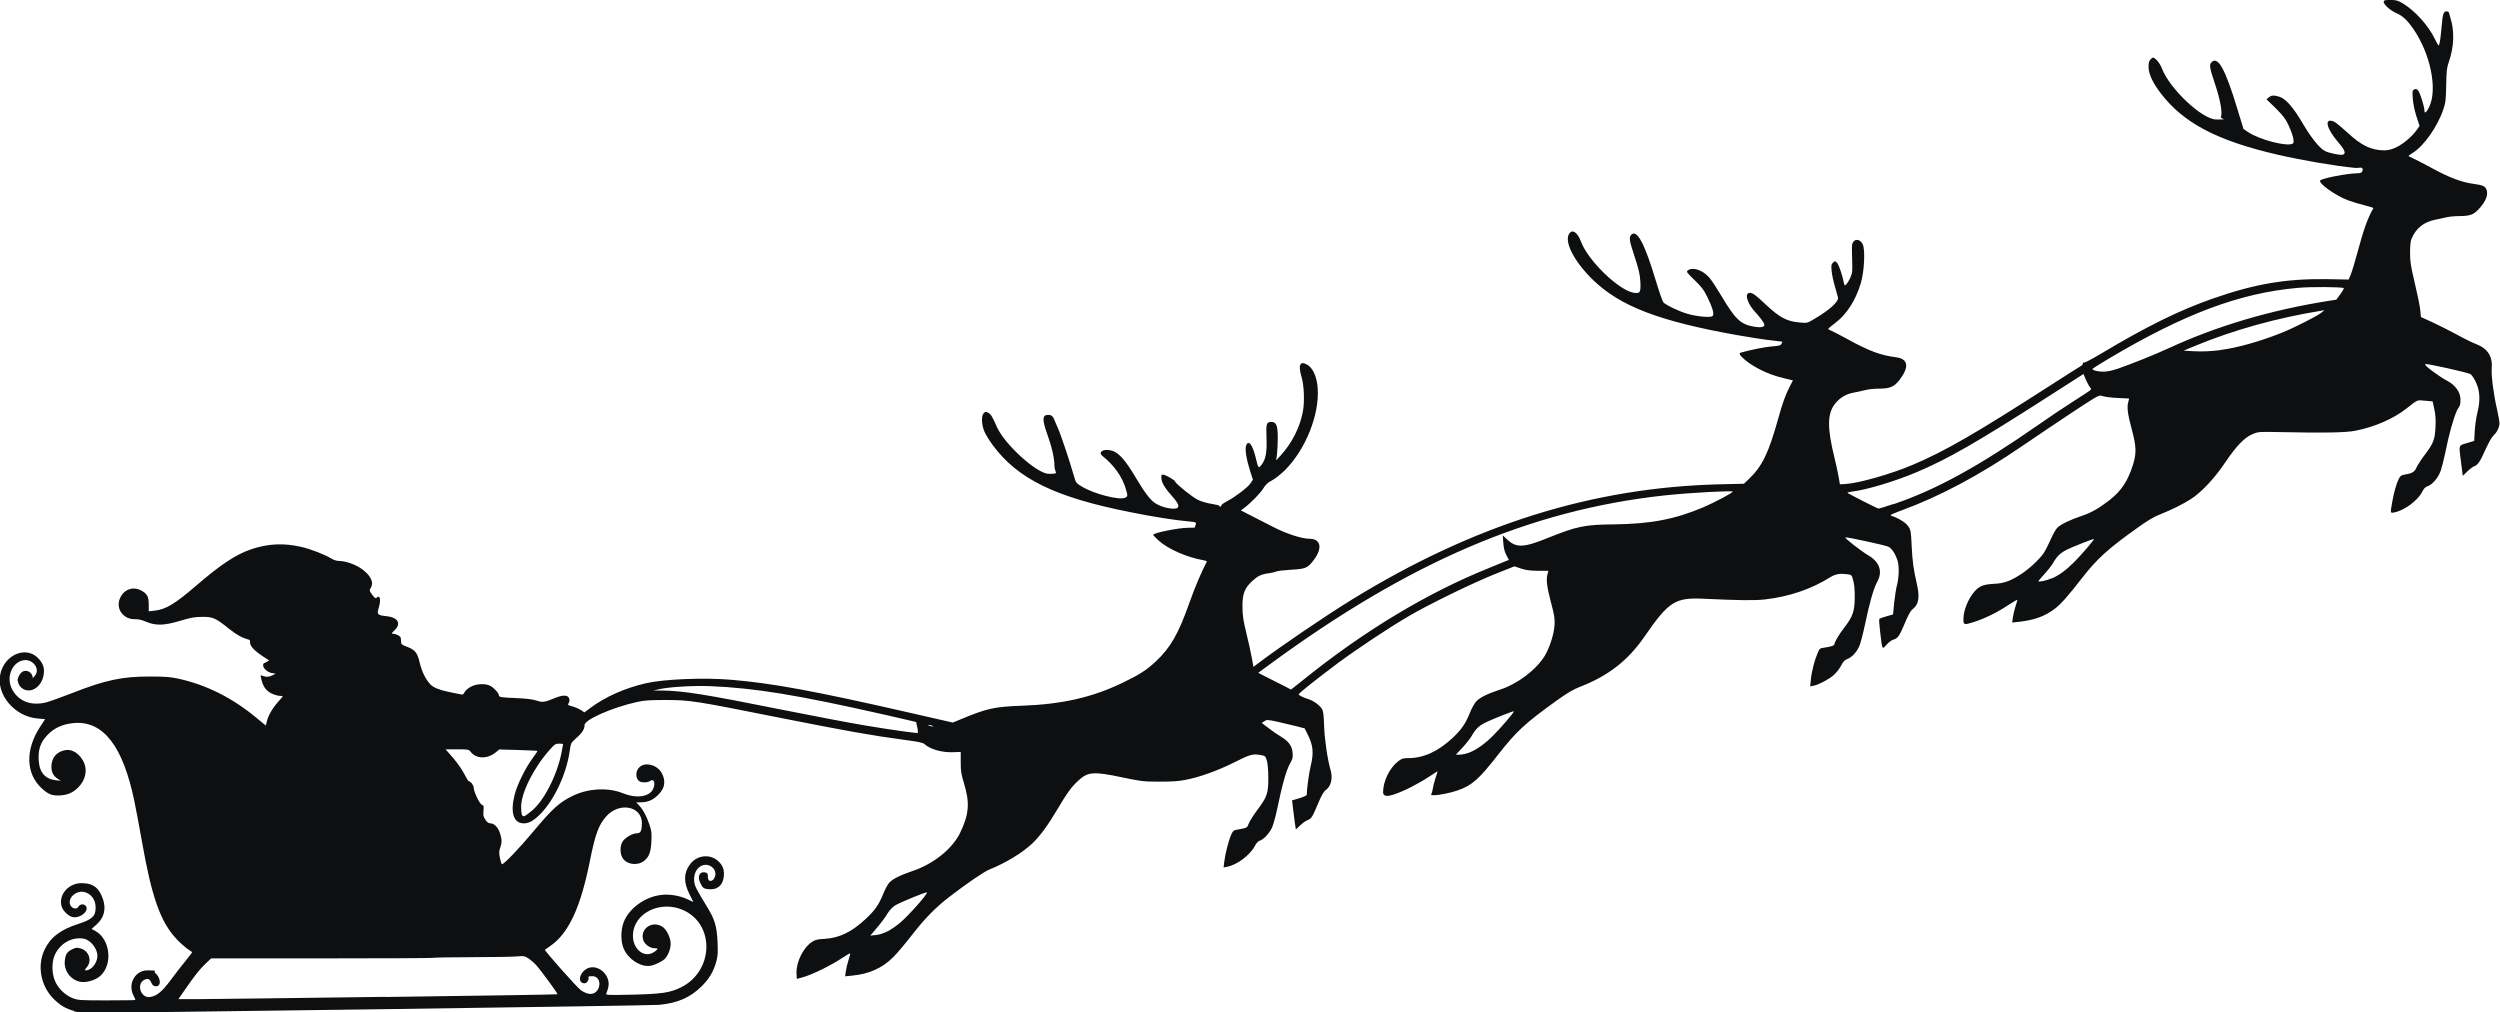
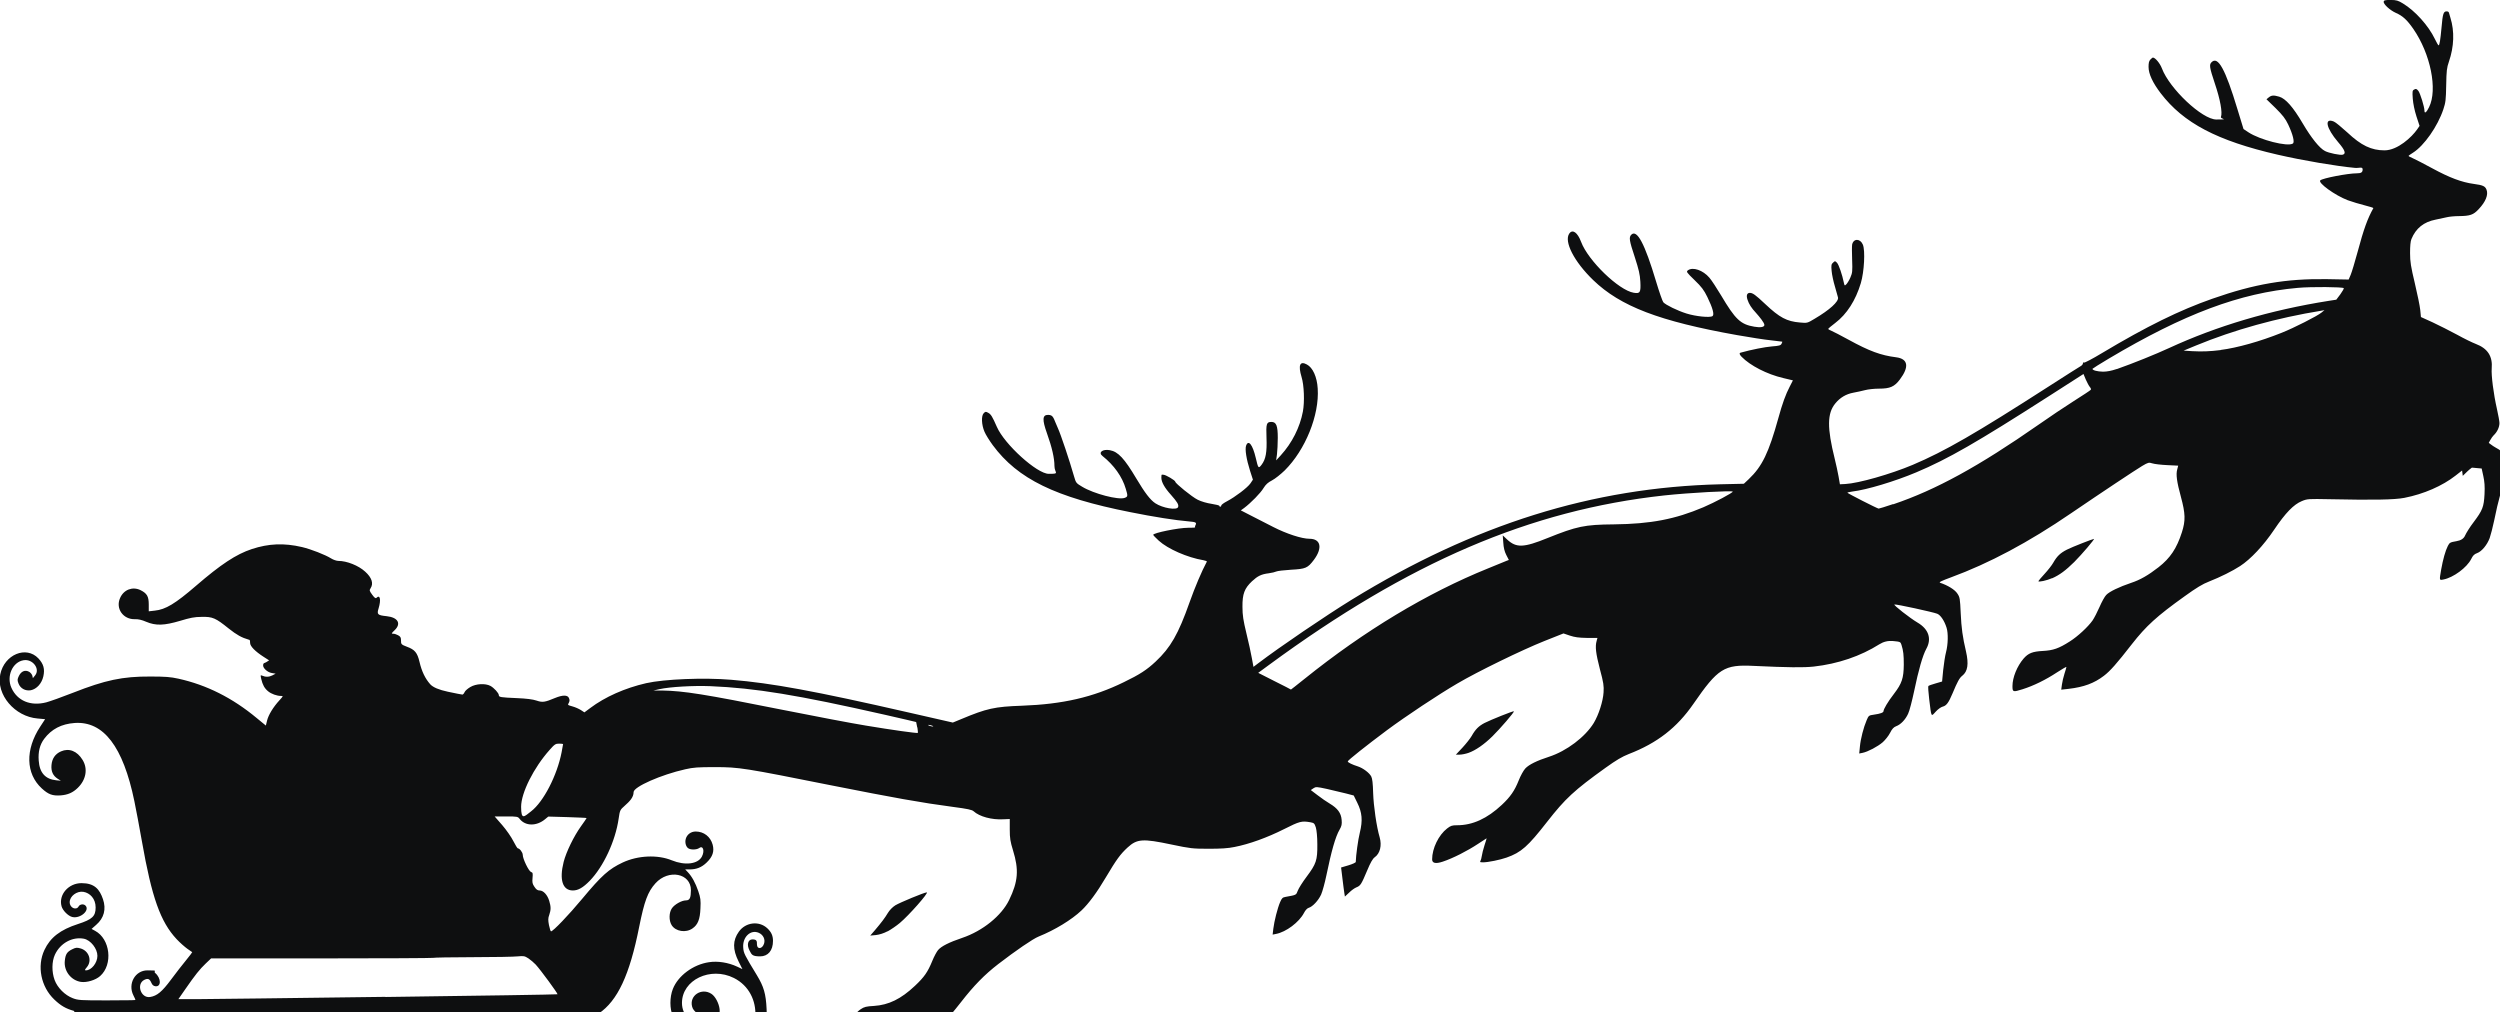
<svg xmlns="http://www.w3.org/2000/svg" id="Layer_1" version="1.1" viewBox="0 0 1840.3 745.2">
  <defs>
    <style>
      .st0 {
        fill: #0e0f10;
      }
    </style>
  </defs>
-   <path class="st0" d="M54.3,744.1c-5.8-1.6-9.6-3.8-14.3-8.3-9.9-9.4-12.9-24.6-7.3-36.5,4.3-9.2,11.7-14.9,24.7-19.1,10.5-3.4,13-5.7,13-12.2s-4.2-10.7-9-11.5c-4.8-.8-10.1,3.2-10.1,7.6s5,6.2,6.6,3.1c.9-1.6,3.6-2,5-.6,3.5,3.5-3.9,9.9-9.8,8.4-3-.8-6.9-4.7-7.8-7.9-2.3-8.5,5.1-17,14.7-17s13.3,4.5,15.8,11.8c2.5,7.3.8,13.9-5,18.9l-3.4,3,2.6,1.4c11.2,6,13.3,24.8,3.7,33.3-3.4,3-9.8,4.9-14.1,4.3-7.3-1.1-12.7-8-11.9-15.5.5-4.9,1.6-6.6,5.4-8.5,2.6-1.3,3.5-1.4,6-.7,6.4,1.7,8.9,9.1,4.8,13.9-1.5,1.8-1.7,2.3-.7,2.3,4.1,0,8.5-5.5,8.5-10.7s-4.9-11.6-10-12.6c-8.5-1.6-17.4,3.3-21.3,11.8-2.3,5-2.4,12.6-.2,18.6,2.1,5.7,7.6,11.2,13.4,13.4,4,1.5,5.5,1.6,25.2,1.6s20.9-.2,20.9-.4-.7-1.7-1.5-3.3c-4.3-8.5,1.3-18.4,10.3-18.4s4,.4,5.7,1.9c4.5,3.8,4.6,10.3.2,9.8-1.4-.2-2.3-.9-3-2.6-1.3-2.9-2.5-3.4-5.2-2.1-6.1,3.1-2.5,13.7,4.3,12.6,5.1-.8,8.8-3.9,15.4-12.8,3.5-4.7,8.5-11.2,11.1-14.3,2.6-3.2,4.6-5.8,4.5-5.9-.2-.1-1.8-1.2-3.6-2.5s-5.4-4.4-7.9-7.1c-11.9-12.7-18.3-30.8-25.5-71.8-1.9-10.7-4.4-24.1-5.6-29.8-8.3-40.2-22.7-59-44-57.5-9.7.7-17,4.5-22.4,11.7-3.2,4.3-4.5,9.5-4,16,.6,9,4.9,13.7,13,14.5l3.3.3-2.4-1.5c-3.4-2.2-4.9-5.4-4.5-10,.4-4.8,2.7-8.2,7-10.1,5.9-2.6,11.9-.3,15.9,6.3,4,6.5,2.6,14.6-3.6,20.6-3.6,3.5-7.3,5.1-12.6,5.5-6,.4-9-.7-13.8-5.1-11.9-10.9-12.3-28.6-1.2-45.5l3.6-5.5-5.5-.5c-16.9-1.4-30.6-17.6-27.5-32.5,3-14.6,19.1-21.3,28.1-11.7,3.8,4.1,4.8,7.8,3.6,13.2-1.2,5.3-4.9,9.3-9.2,10.2-4,.7-7.7-1.3-9.1-5-.9-2.4-.9-3,.3-5.5,1.7-3.5,4.6-4.7,7.5-3.1,1.1.6,2.1,1.9,2.4,2.9l.4,1.8,1.7-2.1c3.8-4.8-1.9-12.2-8.5-11.1-8.2,1.3-12.8,11.8-9,20.3,4.3,9.6,14.1,13.7,25.7,10.7,2.6-.7,11.4-3.8,19.5-7,23.9-9.4,36.6-12.1,57-12,11.1,0,14.9.3,20.8,1.6,20.7,4.6,39.7,14.1,57.6,29l6.7,5.5.9-3.7c1-4.1,4.5-9.9,9.1-14.9,2.8-3.1,2.9-3.2,1.2-3.2-3.1,0-7.2-1.5-9.5-3.4-2.7-2.2-4.1-4.8-5.1-9.1-.6-2.7-.6-3,.5-2.5,2.7,1.2,5.2,1.1,7.6-.1l2.5-1.3-2.9-.5c-3-.5-6.3-3.4-6.3-5.5s1-1.7,2.2-2.4l2.2-1.4-3.9-2.5c-6.4-4.1-10.1-7.9-10.1-10.3s-.4-2.3-.9-2.4c-5.3-1.5-9-3.6-14.8-8.2-9.7-7.8-11.9-8.8-20-8.6-5.3,0-8.5.7-15.8,2.9-11.8,3.5-17.9,3.7-25,.7-3.2-1.4-5.9-2-8.2-1.9-8.7.3-14.5-7.8-11-15.6,2.7-6.2,9.2-8.6,15-5.8,4.8,2.4,6.1,4.6,6.1,10.6v5l4.4-.5c8-.8,15.1-5.1,30.4-18.3,18.2-15.7,29.5-23.2,41-27,12.4-4.1,23.7-4.6,37-1.5,6.7,1.6,17,5.6,21.5,8.4,1.6,1,4,1.8,5.3,1.8,6.2,0,14.8,3.4,19.7,7.9,4.9,4.4,6.3,8.7,4,12.2-1,1.6-.9,1.9,1.2,4.8,1.6,2.2,2.5,2.9,3.1,2.3,2.7-2.7,3.5,1.4,1.6,7.7-1.4,4.5-.8,5.1,6,5.8,8.3.9,10.9,5.5,5.7,10.4-2.3,2.2-2.4,2.5-1.1,2.5s2.5.5,3.7,1.1c1.8,1,2.2,1.6,2.2,4s0,2.9,4.4,4.5c5.7,2.1,7.6,4.3,9.2,11.1,1.7,7.2,4.2,12.3,7.9,16.5q3.1,3.4,13,5.5c5.5,1.2,10.3,2.1,10.7,2.1.4,0,1.2-.8,1.6-1.8s2.4-2.7,4.3-3.8c4.1-2.4,10.9-2.8,14.7-.8,2.6,1.4,6.2,5.3,6.2,6.8s1.3,1.7,13.2,2.2c7.2.3,11.8.9,14.5,1.8,4.4,1.5,6.1,1.3,13.7-1.9,5.6-2.3,9.2-2.3,10.2,0,.6,1.3.6,2.2,0,3.4-1,1.9-1.2,1.7,2.9,2.9,1.8.5,4.5,1.7,5.9,2.6l2.6,1.7,4.3-3.2c10.9-8.2,25.5-14.7,41.2-18.3,13.3-3,42.6-4.2,62.6-2.5,30.1,2.5,61.1,8.2,131.1,24.2l32,7.3,6.3-2.6c18.7-7.8,24.4-9.1,44.5-9.8,30.1-1.1,52.3-6.2,75-17.3,11.8-5.7,17-9.1,23.5-15.2,11-10.3,16.7-20.2,25-43.7,3.9-11,8.9-22.8,12.7-29.9.1-.3-1-.7-2.5-1-11.9-2-26.2-8.3-32.9-14.4-2.3-2.1-4.1-4-4.1-4.3,0-1.4,18.6-5.2,25.8-5.2s4.4-.3,5.1-1.4c1.3-2.5.9-2.8-4.9-3.3-9.5-.8-25.6-3.3-42.9-6.8-55.1-10.9-82.8-24.4-101.2-49.3-2.4-3.3-5.2-7.7-6.1-9.9-2.2-5.1-2.5-11.8-.5-13.7,1.2-1.2,1.5-1.2,3.3-.2,2,1.1,3,2.8,6.3,10.3,5.6,12.9,29.6,34.6,38.2,34.6s4.2-.5,4.2-5.8c0-5.7-1.8-13.7-5.5-24-3.6-10.1-3.4-13.6.8-13.6s3.9,2.6,7.2,9.7c2.2,4.8,8.5,23.6,12,35.8,1.3,4.5,1.5,4.8,5.9,7.4,8.6,5.2,26.7,9.9,31.3,8.2,2.4-.9,2.4-1.4.8-6.7-2.6-8.9-8.7-17.4-17.1-24.1-3.4-2.6,0-5.3,5.4-4.3,6.1,1.1,10.7,6.1,19.5,20.9,6.2,10.4,10.2,15.7,14,18.2,5.3,3.5,15.8,5.3,16.7,2.8.7-1.7-.6-3.8-5.2-9-4.8-5.3-7.1-9.5-7.1-12.6s.3-2.2,1.7-2.2,8.6,4.1,8.6,5.2,12.2,11.1,16.5,13.2c2.6,1.3,6.8,2.5,10.2,3,3.1.5,5.7,1.1,5.7,1.5s.3.6.7.6.7-.4.7-.9c0-.5,1.9-1.9,4.2-3.1,6.1-3.2,15.2-10.1,17.3-13.2l1.8-2.7-2.1-6.5c-2.7-8.5-3.9-16-2.9-18.6,1.7-4.6,4.8-.7,7.1,9.1,1.8,7.8,2,8,4.3,5,3.1-4.1,4-9.2,3.6-19.9-.4-10.3,0-11.6,3.6-11.6s4.7,2.7,4.7,11.7c0,4.3-.3,9.7-.6,12.2l-.6,4.4,3.4-3.7c8.3-9.1,14.1-20.6,16.3-32.3,1.3-7.1.9-19.3-1-25.4-2.6-8.7-1.2-12,3.9-9.2,4.4,2.3,7.5,9.2,8,17.7,1.3,19.6-9.1,45.2-24.3,60.3-2.9,2.8-7,6.1-9.3,7.3-3.1,1.6-4.6,3-6.3,5.7-2.1,3.6-9.3,10.9-14.2,14.6l-2.5,1.8,7.2,3.7c4,2,11.5,5.9,16.8,8.6,9.6,4.9,20.8,8.6,26.5,8.6,8.4,0,9.8,6.8,3.3,15.5-4.6,6.1-6,6.7-16.9,7.3-5.1.3-10,.9-10.8,1.3-.8.4-3.2,1-5.5,1.3-5.6.7-8.2,2-12.4,5.9-5.5,5.2-7.1,9.3-7,18.8,0,6.3.6,9.9,2.9,19.5,1.6,6.5,3.4,14.7,4,18.2l1.2,6.5,3.3-2.5c16.3-12.4,49.8-35.1,69.1-47,90.2-55.4,177.2-82.6,271-84.9l17.6-.4,3.6-3.4c9.9-9.4,14.7-19.4,21.8-45,2.9-10.6,5.4-17.5,8.4-23.2l2.3-4.5-7.1-1.7c-12-2.8-24.4-9.2-30.7-15.7q-2.4-2.5-.7-3c7.8-2.2,18-4.2,23.1-4.6,5.1-.4,6.4-.7,7-1.9.4-.8.7-1.5.5-1.6-.1,0-3.9-.5-8.3-1-4.4-.4-15.6-2.2-24.8-3.8-57.3-10.2-86-21.2-106-40.5-14.1-13.6-21.7-28.5-17.6-34.3,2.4-3.4,6.1-.8,8.7,6.2,5.1,13.7,27.7,35.6,38.7,37.4,4.7.8,5.3-.2,4.9-8.1-.3-5.4-1.1-8.8-4.1-18.1-4.1-12.3-4.4-14.6-2.6-16.5,4.2-4.2,9.9,6.4,18.3,34.5,2.3,7.7,4.7,14.5,5.3,15.2,1.8,2,10.4,6.2,17.1,8.3,6.7,2.1,17.2,3.2,19.1,1.9,1.5-1,.2-5.9-3.8-14.1-2.5-5.1-4.2-7.4-9.4-12.4-6-5.8-6.2-6.2-4.9-7.2,3.6-2.7,11.1-.1,15.8,5.4,1.6,1.8,5.4,7.7,8.6,13,10.5,17.7,14.3,21.4,24.5,23.1,4.5.8,7.4.3,7.4-1.3s-3.6-6-6.2-8.9c-3.3-3.5-5.2-6.5-6.2-9.6-1.1-3.2-.4-5.1,1.7-5.1s4.1,1.4,11.3,8.2c10.6,10,15.9,12.8,25.5,13.6,5.4.5,5.5.5,10.8-2.7,11.2-6.6,17.9-12.7,17.3-15.7-.2-.9-1.2-4.5-2.3-8.2-1.1-3.6-2.2-8.8-2.4-11.4-.4-4.2-.2-5,1.1-6.1,1.4-1.3,1.5-1.3,2.9.2,1.3,1.4,3.8,8.7,5,14.6.5,2.3.6,2.4,1.8,1.2.7-.7,2.1-2.9,3-5,1.5-3.5,1.6-4.6,1.3-13-.2-5.1-.2-10.1,0-11.3,1-4.6,6-4.5,7.9.1,1.8,4.3,1,19.9-1.5,28.3-3.8,12.7-10.3,22.9-18.9,29.4-2.8,2.1-5,4-5.1,4.3,0,.3,1,.9,2.3,1.4s7,3.5,12.7,6.6c15.3,8.4,23.8,11.5,34.9,12.9,8.9,1.1,9.9,7,2.8,16.4-4,5.3-7.2,6.7-15.3,6.7-3.5,0-8.1.5-10.3,1.1-2.2.6-6.1,1.4-8.7,1.9-5.3,1-9.7,3.6-13.2,7.9-6,7.3-6.1,17.9-.4,40.8,1,3.9,2.2,9.7,2.8,12.9l1,5.8,4-.2c9.7-.5,33.5-7.3,49.6-14.1,23.6-10,46.3-23.1,100.4-57.9,12-7.7,22.5-14.4,23.3-14.8.9-.5,1.6-1.4,1.6-2s.3-.9.8-.6c.4.3,6.3-2.8,13.1-6.9,33.3-19.9,57.2-31.6,81.4-40.1,31.1-10.9,54.3-14.8,84-14.4l16.3.3,1.5-3.5c.8-1.9,3.1-9.5,5.1-16.9,4.5-16.8,7.3-24.5,11.6-32.2.1-.2-2.7-1.1-6.3-2s-9.3-2.6-12.6-3.8c-9.4-3.6-22.1-12.8-20.2-14.6,1.6-1.6,20.3-5.2,26.9-5.2,3.2,0,4.3-.7,4.3-2.9s-2.6-.8-5.7-1.1c-13.2-1.2-38.2-5.4-56.8-9.7-44.7-10.3-69.4-23.3-86.2-45.3-5.8-7.6-8.9-14.2-8.9-19.3,0-2.9.3-4.3,1.3-5.4.8-.8,1.6-1.5,1.9-1.5,1.7,0,5.2,4.2,6.6,7.9,5.6,15,29.7,37.7,40.1,37.7s2.7-.3,3.4-1.9c1.2-3.2-.5-12.8-4.5-24.6-3.9-11.7-4.3-13.9-2.4-15.7,4.7-4.7,10.1,5,19,34.5l4.5,14.7,3.6,2.4c8.5,5.6,28.8,10.8,32.7,8.3,1.5-.9,0-6.8-3.4-14-2.1-4.4-4-6.8-9.3-12.1l-6.7-6.5,1.7-1.4c2-1.6,3.6-1.7,7.7-.5,4.7,1.4,10.2,7.6,17.3,19.7,6.3,10.7,12.4,18.3,16.4,20.3,2.8,1.5,11.2,3.2,13,2.7,2.7-.7,1.7-3.4-3.4-9.3-8.8-10.3-10.4-18.1-3.1-15.1,1.3.5,5.7,4.2,10,8.1,10.1,9.5,17.6,13.1,27.3,13.1s20.2-9.9,24-15.4l1.8-2.6-2.3-7c-1.4-4.4-2.4-9.2-2.7-13-.4-5.5-.3-6.1,1.1-6.8,1.3-.7,1.7-.5,3,1,1.4,1.8,4.5,11.9,4.5,14.6s1.7.9,3.4-2.6c6.4-12.9,1.1-39.2-11.6-57.6-4.6-6.6-7.8-9.6-12.9-11.8-4.4-2-9.3-6.5-8.9-8.3.2-1,1.1-1.2,5.1-1.2,4.2,0,5.5.4,9.1,2.6,8.9,5.4,18.7,16.2,23.5,26.2,1.2,2.5,2.4,4.6,2.7,4.6.7,0,1.3-3.8,2.2-13.5.8-9.5,1.4-11.5,3.6-11.5s1.7,1.1,2.9,4.7c3.1,9.9,2.7,21.3-1.1,32.3-1.6,4.6-1.8,6.7-2,17.3-.2,10.8-.4,12.7-2.1,17.8-4.2,12.6-14.2,26.8-22.3,31.9-1.8,1.1-3.3,2.2-3.3,2.4,0,.2,1.4,1,3.1,1.7s8.2,4.1,14.5,7.5c12.5,6.8,21.5,10.2,30.4,11.4,6.8.9,8.4,1.7,9.4,4.3,1.4,3.7-.6,8.8-5.8,14.3-3.9,4.2-6.3,5-14.5,5.1-3.2,0-7.2.4-8.8.8-1.6.4-5.4,1.2-8.4,1.8-8.7,1.7-14.5,6.3-17.8,14.3-.7,1.7-1,5.1-1,10.3,0,6.5.6,10,3.5,22.2,1.9,8,3.7,16.8,4,19.7l.5,5.2,8.6,3.9c4.7,2.2,12.8,6.3,18,9.1,5.2,2.9,11.4,5.9,13.8,6.8,8.7,3.3,12.5,9.1,11.7,18.1-.4,5,1.3,18.6,3.9,30,1,4.4,1.8,9,1.8,10.1,0,3.1-1.7,6.7-4.3,9.1-1.4,1.3-3.7,5.4-6,10.5-3.8,8.6-5.7,11.5-8.4,12.3-.8.3-3,1.9-4.9,3.7l-3.4,3.3-1.2-9.4c-1.8-13.9-2.1-12.8,4.2-14.7l5.4-1.6.4-7.2c.2-4,1.1-10.2,2-13.8,2.3-9.3,1.8-16.2-1.4-22.8-1.4-2.8-3.1-5.2-4-5.5-3.3-1.4-29.7-7.3-32.7-7.3s11.1,9.9,15.4,12.1c6.4,3.3,10.2,8.5,10.2,14s-1.1,5-2.5,7.9c-2.6,5.6-5.9,17.3-8.8,31.8-1,4.8-2.5,10.6-3.3,12.9-1.9,5.1-5.9,9.9-9.3,11.1-2,.7-3.1,1.8-4.3,4.3-3.2,6.4-13.2,13.7-20.4,15.1-3.2.6-3.1.9-1.7-7.4,1.3-7.3,3.1-13.8,4.9-17.3,1.3-2.5,1.7-2.7,6.3-3.5q5-.8,6.4-4.2c.8-1.8,3.5-6.2,6.2-9.7,6.7-8.9,7.6-11.3,8.1-20.7.3-5.8,0-9.3-.9-13.4l-1.2-5.5-5.5-.5c-6.1-.6-5.2-1-13.7,5.7-9.7,7.6-23.4,13.6-37.7,16.4-7.1,1.4-23,1.7-55.1,1-15.6-.3-16.3-.3-20.4,1.4-5.9,2.4-12,8.6-20.4,21.1-7.8,11.6-17.3,21.7-25,26.7-5.7,3.7-14.3,8-22.9,11.4-4.7,1.8-9.3,4.6-17.9,10.8-20.7,14.8-28.4,21.9-38.9,35.3-11.2,14.4-16,19.8-20.6,23.3-7.2,5.5-14.8,8.3-26,9.6l-5.4.6.5-3.7c.3-2.1,1.1-5.7,1.9-8.1.8-2.4,1.4-4.6,1.4-4.9,0-.3-3.1,1.5-6.8,3.9-8.5,5.6-17.3,9.9-25.5,12.5-7,2.2-7.4,2.1-7.4-2.3,0-6.4,3.4-14.7,8.2-20.3,3.5-4,6.6-5.2,14.2-5.6,7.5-.4,11.7-1.8,19.8-7,5.9-3.7,13.5-10.8,16.8-15.5,1.2-1.8,3.5-6.2,5.1-9.9,1.6-3.7,3.8-7.7,4.9-8.8,2.3-2.5,9.7-6,18.3-8.9,6.7-2.2,12.6-5.6,20.2-11.5,8.7-6.8,13.4-13.9,17.2-25.7,2.8-8.7,2.6-13.9-.7-26.1-3-11-3.8-16.6-2.7-20.3l.7-2.7-8.2-.4c-4.5-.2-9.4-.8-10.9-1.3-2.5-.8-3-.7-7.4,1.9-5,3-30,19.6-52.3,34.8-31.4,21.5-60.6,37-88.4,47.2-7,2.6-9.2,3.6-8.1,4,5.7,1.9,10.9,5.1,12.7,7.9,1.9,2.8,2,3.7,2.5,14.5.5,11,1.4,17.5,3.9,28.2,2.1,9.2,1.3,14.7-2.8,17.9-2,1.5-3.6,4.5-7.1,12.9-2.9,6.9-4.5,9.1-7.3,9.8-1.2.3-3.5,1.9-5.1,3.7-3.5,3.8-3.1,4.5-4.8-9.2-.6-5-.9-9.4-.6-9.7.3-.3,2.7-1.2,5.3-1.9l4.8-1.4.8-8.4c.5-4.6,1.4-10.6,2.1-13.2,1.5-5.7,1.7-13.9.4-18-1.6-5.1-4.4-9.3-6.9-10.3-3-1.2-30.4-7.2-31.5-6.8-1,.3,11.4,10,17,13.3,8.2,4.8,10.6,11.9,6.5,19.3-2.7,4.9-5.8,15.8-9,31.3-1.5,7-3.4,14.5-4.4,16.5-2,4.4-5.5,8-8.8,9.2-1.8.7-3,1.9-4.5,4.9-1.1,2.2-3.6,5.3-5.4,6.9-3.7,3.2-10.9,7-14.8,7.8l-2.5.5.5-5.1c.5-5.6,2.7-14.2,5-19.5,1.4-3.3,1.6-3.5,5.3-4,4.9-.7,7.1-1.5,7.1-2.7s2.9-6.5,7.8-12.8c5.7-7.5,7-11.3,7.1-21.3,0-7.2-.3-10.1-1.7-14.6-.7-2.2-.9-2.3-6.2-2.8q-5.5-.5-10.1,2.4c-13.8,8.7-30.4,14.4-48.3,16.4-7.5.8-18.8.7-44.2-.5-21.8-1.1-26.3,1.8-44.4,28-12.1,17.5-26.6,28.8-47.6,36.9-4.8,1.9-9.1,4.4-16.9,10-23.3,16.7-29.8,22.8-43.1,39.8-14.2,18.2-19.1,22.6-29.9,26.4-4.8,1.7-13.6,3.5-17.3,3.5s-1.6-.2-1.1-3.9c.3-2.1,1.3-6.1,2.2-8.8.9-2.7,1.6-5,1.5-5s-2.9,1.9-6.3,4.1c-7.7,5.1-18.4,10.6-26,13.1q-7.8,2.6-7.8-1.7c0-8.1,4.8-17.9,11-22.7,2.7-2.1,3.7-2.4,7.4-2.4,11.4,0,22.1-4.9,32.9-15,6.3-5.9,9.4-10.4,12.4-17.9,1.4-3.6,3.6-7.5,4.9-8.9,2.7-2.9,8.7-5.8,17.4-8.6,13-4.2,26.7-14.6,33-24.9,3.6-6,6.8-15.9,7.2-22.5.3-4.8,0-7.1-2.7-17.1-3-11.6-3.6-16.6-2.4-20.8l.6-2.2h-7.8c-6-.1-8.9-.5-12.5-1.7l-4.7-1.6-14.1,5.6c-16.3,6.5-49.2,22.5-64.1,31.3-14.2,8.3-37.8,24-51.7,34.3-15,11.2-28.9,22.2-28.9,23s3.4,2.4,7.5,3.7c3.7,1.2,8.4,4.7,9.8,7.4.8,1.6,1.2,5,1.4,12.3.3,9.4,2.5,24.8,4.8,32.5,1.7,6,.3,11.9-3.7,14.7-1.4,1-3.1,3.9-5.5,9.7-4.3,10.2-4.9,11.2-7.9,12.4-1.3.5-3.7,2.2-5.4,3.9l-3.1,2.9-.4-2.5c-.2-1.4-.9-6.2-1.4-10.7l-1-8.2,5.4-1.6c3-.9,5.4-2,5.4-2.5.1-4.7,1.7-16.5,3-21.6,2.2-8.9,1.7-14.8-1.9-22l-2.6-5.3-5.7-1.5c-3.1-.8-9.4-2.3-13.9-3.3-7.8-1.7-8.3-1.7-10.1-.5l-1.9,1.3,5,3.8c2.7,2.1,6.8,4.9,9,6.2,5.7,3.4,8.3,6.9,8.7,11.9.3,3.3,0,4.6-1.5,7.2-3.1,5.3-6,15.7-9.8,34-1.1,5.3-2.8,11.5-3.8,13.8-2,4.4-6.3,9-9.2,9.8-1,.3-2.4,1.7-3.4,3.7-3.6,6.9-13.2,14.1-20.6,15.5l-2.5.5.5-4.3c.7-5.7,3.1-15.2,5-19.6,1.3-3,1.8-3.5,4.2-3.9,7.8-1.4,7.6-1.3,8.8-4.5.6-1.7,3.5-6.3,6.5-10.3,7.1-9.5,8-12.1,7.9-23.8,0-5.7-.5-10.4-1.1-12.5-1-3-1.3-3.3-4-3.8-6.4-1.1-7.8-.8-19.5,5.1-12.1,6.1-25.5,11-36.4,13.1-4.8,1-10,1.3-19.1,1.3-11.8,0-13.3-.2-27.2-3.1-21.3-4.5-25.4-4.2-32.4,2.2-5.3,4.9-8.1,8.7-16,22-6.4,10.9-12.7,19.4-17.9,24.3-7.3,6.9-19.6,14.4-31.5,19.2-4.3,1.7-16.9,10.4-29.8,20.3-10.1,7.8-18,15.9-27.4,28-4.9,6.3-11.2,13.8-14.1,16.6-7.9,7.8-17.5,12.1-30,13.3l-5.1.5.5-3.7c.3-2,1.2-5.8,2-8.3.8-2.5,1.4-4.7,1.2-4.9-.2-.2-3.1,1.6-6.5,3.8-7.5,5-20.5,11.4-27.4,13.5-2.8.8-5.2,1.5-5.3,1.5s-.3-2.2-.3-4.8c0-8.1,5.1-18.2,11.2-22.3,2.5-1.7,4.1-2.1,9.7-2.4,10.9-.7,19.9-5.1,30.2-14.8,6.9-6.5,9.4-10.1,12.8-18.4,1.3-3.2,3.2-6.7,4.2-7.9,2.3-2.8,8.3-5.8,17.8-9,15.1-5.1,28.9-16.3,34.5-27.8,6.7-13.8,7.3-22.3,2.9-36.6-2-6.5-2.4-8.9-2.4-15.4v-7.7c0,0-4.7.2-4.7.2-8.6.5-17.6-2-21.9-5.9-1.2-1.1-4.4-1.8-15.1-3.2-23.5-3.1-43.9-6.8-89.3-15.8-64.6-12.9-68.2-13.5-86-13.5-12.5,0-15.8.2-21.9,1.6-17.8,4-38,12.9-38,16.8s-3,6.9-6.5,10c-3.5,3.1-3.6,3.3-4.5,9.5-2.4,16.6-11.2,35.4-21.3,45.8-4.9,5-8.5,7.1-12.4,7.1-7.6,0-10.1-7.9-6.8-21,1.9-7.4,7.5-18.9,12.8-26.3,2.3-3.2,4.1-5.8,4.1-6s-6.3-.4-14.1-.7l-14.1-.4-2.3,1.9c-6.3,5.3-14.5,5.2-18.7-.1-1.4-1.8-1.7-1.9-10-1.9h-8.5l5.6,6.4c3.1,3.6,6.7,8.8,8.2,11.8,1.5,2.9,2.9,5.3,3.3,5.3,1.3,0,3.6,3,3.6,4.8,0,2.9,4.4,12,6.1,12.6,1.3.4,1.4.9,1.1,4.4-.3,3.3-.1,4.3,1.4,6.5,1.3,2,2.3,2.7,3.8,2.7,2.8,0,5.8,3.3,7.1,7.7,1.3,4.3,1.3,6.5,0,10.3-.9,2.4-.9,3.8-.2,7.5.5,2.5,1.2,4.6,1.5,4.6,1.5,0,13-12,22.9-23.9,14.4-17.3,19.7-22,29.9-26.8,11.1-5.2,25.6-5.9,36.1-1.6,9.8,4,19.3,2.8,22.2-2.8,2.2-4.3.8-8.4-2.1-6.2-1.6,1.2-5.8,1.4-7.7.3-1.9-1-2.9-4.3-2.1-7.1.9-3.2,3.8-5.4,7.3-5.4,6,0,10.9,3.8,12.5,9.7,1.3,4.9,0,8.9-4.4,13.1-3.7,3.6-7.5,5.1-12.6,5.1h-3.2l1.9,2c3.1,3.3,5.6,7.9,7.7,14,1.7,5,1.9,6.6,1.6,12.7-.3,8-1.9,12-5.8,14.7-4.9,3.5-12.5,2.3-15.4-2.4-2.1-3.4-2-9.2.2-12.4,1.9-2.8,7.2-5.8,10.3-5.8s3.6-2.3,3.7-7.5c0-12.5-16.5-15.7-26.1-5.1-5.7,6.3-8.2,13.2-12,32.1-7,35.4-15.9,54.4-29.8,63.8-1.8,1.2-3.4,2.3-3.5,2.4-.6.5,24,28.2,26.6,29.9,5.5,3.7,9.8,3.5,12.3-.4,2.8-4.7.7-10-3.9-10s-2.2.5-3,2.6c-.8,1.9-1.5,2.6-2.9,2.6-4.4,0-4.4-5.7,0-9.5,7.8-6.8,20.4,2.8,17.4,13.2-.4,1.4-1,3.1-1.3,3.8-.5,1.2.4,1.3,18.5.9,22.1-.5,28.4-1.4,36.3-5.3,23.7-11.5,25.5-45.1,3-56.4-17.2-8.6-38.2,1.4-38.2,18.4,0,9.5,7.7,16.1,14.6,12.5,1.1-.6,2.5-1.6,3-2.2.8-1,.6-1.2-2-1.2s-7.2-2.7-8.1-6.3c-2.3-8.2,6.9-14.3,14.2-9.5,2.8,1.8,5.5,6.9,6,11.2.5,3.8-1.3,9.2-4,12.2-1.7,1.9-7.3,4.7-10.6,5.3-6.9,1.3-16.3-4.5-19.8-12.4-2.4-5.3-2.4-13.8,0-19.9,3.8-9.7,14.9-18,26.6-19.7,6.4-1,14.2.2,20.8,3.3l3.8,1.8-2.8-5.6c-4.5-9-4.4-15.6.2-22,5-7,14.9-8.1,20.9-2.5,3,2.8,4.2,5.5,4.2,9.3,0,7.1-3.6,11.4-9.5,11.4s-6.2-1.3-7.8-4.4c-2.2-4.2-1.1-8.1,2.2-8.1s3.3,1.4,3.3,3.7c0,3.8,3.9,3.5,5.2-.5,1.1-3.2-.6-6.7-4-8.1-6-2.5-12,3.3-11.3,11.1.3,4,1,5.3,10,20.1,5.1,8.4,6.7,13.7,7.2,25,.3,7.3.2,10.2-.8,13.9-2,7.6-5.2,13.1-11,18.8-8.3,8.2-17.6,12.3-31.3,13.6-6.1.6-404.8,6.1-422.9,5.8-2.2,0-5.8-.5-7.9-1.1h0ZM283.7,733.9c69.5-.9,126.4-1.8,126.7-2,.4-.4-12.4-17.9-16.1-21.9-1.3-1.4-3.7-3.4-5.3-4.5-2.8-1.8-3.5-1.9-7.8-1.5-2.6.3-17.6.6-33.3.6-15.7,0-28.8.3-29.1.5-.3.2-37.2.4-82,.4h-81.4c0,0-4,3.8-4,3.8-4.4,4.2-7.7,8.3-15.1,19l-5,7.2h13.1c7.2,0,69.9-.8,139.4-1.7h0ZM653.4,685.6c2.4-1.3,6.5-4.1,9-6.2,6.6-5.5,21.6-22.5,19.8-22.5s-19.8,7.5-23.1,9.5c-2.1,1.3-4.3,3.6-5.5,5.6-2.2,3.7-4.7,7-9.7,12.9l-3.3,3.8,4.2-.4c2.6-.3,5.8-1.3,8.6-2.8h0ZM391,597.2c9.1-7,19.1-26.4,22.4-43.4.6-3.2,1.1-6,1.1-6.1s-1.3-.3-2.9-.3c-2.6,0-3.3.4-7,4.6-11.7,13.1-21,31.6-21,41.9s2.4,7.1,7.4,3.3h0ZM1081,554.2c5.1-1.8,11.4-6.1,17.6-12.2,5.6-5.5,16.3-17.9,15.8-18.4-.4-.4-17.1,6.3-21.6,8.6-4.2,2.2-6.7,4.6-9.5,9.6-1.1,1.9-4.2,5.8-6.8,8.6l-4.8,5.1h2.8c1.6,0,4.5-.6,6.5-1.3h0ZM675.2,535.5c-.4-2.1-.8-4-.8-4,0,0-10.3-2.5-22.8-5.3-64.9-14.7-95.5-19.7-128.7-21.1-12.5-.5-29.8.5-37.5,2.2l-4.4,1h6.4c16,.3,30.7,2.6,88.1,14.1,24.1,4.8,51.9,10.1,61.8,11.7,19.2,3.2,37.6,5.8,38.3,5.4.2-.1,0-2-.3-4.1h0ZM686.2,534.2c-.8-.3-2-.6-2.6-.6s-.6.2.4.6c.8.3,2,.6,2.6.6s.6-.2-.4-.6ZM960.2,499.8c44.3-35.6,90.2-63.2,135.2-81.4,6.7-2.7,12.8-5.2,13.7-5.6l1.6-.6-1.9-3.7c-1.3-2.5-2-5.5-2.2-9.1l-.4-5.3,3.3,3.1c6.7,6.2,12.1,6,29.6-1.1,21.7-8.7,27.2-9.9,48.9-10.1,27.2-.3,45.2-3.8,65.9-12.6,8.4-3.6,21.6-10.6,21.6-11.5s-31.7.8-50.4,2.8c-98.7,10.8-188,49.1-291,124.8l-7.9,5.8,12,6.1c6.6,3.3,12.1,6.1,12.1,6.2,0,0,4.5-3.4,9.9-7.8h0ZM1510.6,425.7c5.6-2.5,10-5.8,16.3-12,5.5-5.5,15.3-17,14.5-17s-16,5.9-19.9,7.9c-4.9,2.5-7.3,4.8-10.1,9.7-1,1.8-3.9,5.5-6.4,8.2-2.5,2.7-4.5,5.1-4.5,5.3,0,.9,6.3-.5,10.1-2.2h0ZM1393.7,371.2c31.3-10.6,62.8-27.8,107.1-58.7,7.7-5.4,19.3-13.2,25.8-17.3,6.5-4.1,12.1-7.8,12.4-8.2.4-.4.2-1.2-.6-2.1-.7-.8-2-3.3-3-5.5l-1.7-4.1-25.1,16.1c-53.5,34.3-74.5,46.4-98,56.3-15.6,6.6-36.6,12.9-46.9,14.1-2.1.3-3.8.7-3.8.9,0,.4,21.7,11.5,23,11.7.3,0,5.1-1.4,10.6-3.3h0ZM1558.2,271.7c12-4.2,29-11.1,38.5-15.5,35.4-16.3,74.5-27.9,117.3-34.7l5.8-.9,3-4c1.6-2.2,2.7-4.2,2.5-4.5-.9-.9-23.9-1.1-33.8-.2-42.8,3.8-83.6,19.1-139.2,52.1-6.6,3.9-11.9,7.3-12,7.5,0,1.1,3.6,2,7.7,2.1,3,0,6.2-.6,10.3-2h0ZM1634.7,257.6c12-1.5,29.1-6.3,44.8-12.6,9.1-3.6,26.4-12.4,29.4-14.9l2.2-1.8-2.2.4c-32.7,5.3-64.4,14.1-92.3,25.6l-9.2,3.8,6.3.4c7.3.4,12.8.2,21-.8h0Z" />
+   <path class="st0" d="M54.3,744.1c-5.8-1.6-9.6-3.8-14.3-8.3-9.9-9.4-12.9-24.6-7.3-36.5,4.3-9.2,11.7-14.9,24.7-19.1,10.5-3.4,13-5.7,13-12.2s-4.2-10.7-9-11.5c-4.8-.8-10.1,3.2-10.1,7.6s5,6.2,6.6,3.1c.9-1.6,3.6-2,5-.6,3.5,3.5-3.9,9.9-9.8,8.4-3-.8-6.9-4.7-7.8-7.9-2.3-8.5,5.1-17,14.7-17s13.3,4.5,15.8,11.8c2.5,7.3.8,13.9-5,18.9l-3.4,3,2.6,1.4c11.2,6,13.3,24.8,3.7,33.3-3.4,3-9.8,4.9-14.1,4.3-7.3-1.1-12.7-8-11.9-15.5.5-4.9,1.6-6.6,5.4-8.5,2.6-1.3,3.5-1.4,6-.7,6.4,1.7,8.9,9.1,4.8,13.9-1.5,1.8-1.7,2.3-.7,2.3,4.1,0,8.5-5.5,8.5-10.7s-4.9-11.6-10-12.6c-8.5-1.6-17.4,3.3-21.3,11.8-2.3,5-2.4,12.6-.2,18.6,2.1,5.7,7.6,11.2,13.4,13.4,4,1.5,5.5,1.6,25.2,1.6s20.9-.2,20.9-.4-.7-1.7-1.5-3.3c-4.3-8.5,1.3-18.4,10.3-18.4s4,.4,5.7,1.9c4.5,3.8,4.6,10.3.2,9.8-1.4-.2-2.3-.9-3-2.6-1.3-2.9-2.5-3.4-5.2-2.1-6.1,3.1-2.5,13.7,4.3,12.6,5.1-.8,8.8-3.9,15.4-12.8,3.5-4.7,8.5-11.2,11.1-14.3,2.6-3.2,4.6-5.8,4.5-5.9-.2-.1-1.8-1.2-3.6-2.5s-5.4-4.4-7.9-7.1c-11.9-12.7-18.3-30.8-25.5-71.8-1.9-10.7-4.4-24.1-5.6-29.8-8.3-40.2-22.7-59-44-57.5-9.7.7-17,4.5-22.4,11.7-3.2,4.3-4.5,9.5-4,16,.6,9,4.9,13.7,13,14.5l3.3.3-2.4-1.5c-3.4-2.2-4.9-5.4-4.5-10,.4-4.8,2.7-8.2,7-10.1,5.9-2.6,11.9-.3,15.9,6.3,4,6.5,2.6,14.6-3.6,20.6-3.6,3.5-7.3,5.1-12.6,5.5-6,.4-9-.7-13.8-5.1-11.9-10.9-12.3-28.6-1.2-45.5l3.6-5.5-5.5-.5c-16.9-1.4-30.6-17.6-27.5-32.5,3-14.6,19.1-21.3,28.1-11.7,3.8,4.1,4.8,7.8,3.6,13.2-1.2,5.3-4.9,9.3-9.2,10.2-4,.7-7.7-1.3-9.1-5-.9-2.4-.9-3,.3-5.5,1.7-3.5,4.6-4.7,7.5-3.1,1.1.6,2.1,1.9,2.4,2.9l.4,1.8,1.7-2.1c3.8-4.8-1.9-12.2-8.5-11.1-8.2,1.3-12.8,11.8-9,20.3,4.3,9.6,14.1,13.7,25.7,10.7,2.6-.7,11.4-3.8,19.5-7,23.9-9.4,36.6-12.1,57-12,11.1,0,14.9.3,20.8,1.6,20.7,4.6,39.7,14.1,57.6,29l6.7,5.5.9-3.7c1-4.1,4.5-9.9,9.1-14.9,2.8-3.1,2.9-3.2,1.2-3.2-3.1,0-7.2-1.5-9.5-3.4-2.7-2.2-4.1-4.8-5.1-9.1-.6-2.7-.6-3,.5-2.5,2.7,1.2,5.2,1.1,7.6-.1l2.5-1.3-2.9-.5c-3-.5-6.3-3.4-6.3-5.5s1-1.7,2.2-2.4l2.2-1.4-3.9-2.5c-6.4-4.1-10.1-7.9-10.1-10.3s-.4-2.3-.9-2.4c-5.3-1.5-9-3.6-14.8-8.2-9.7-7.8-11.9-8.8-20-8.6-5.3,0-8.5.7-15.8,2.9-11.8,3.5-17.9,3.7-25,.7-3.2-1.4-5.9-2-8.2-1.9-8.7.3-14.5-7.8-11-15.6,2.7-6.2,9.2-8.6,15-5.8,4.8,2.4,6.1,4.6,6.1,10.6v5l4.4-.5c8-.8,15.1-5.1,30.4-18.3,18.2-15.7,29.5-23.2,41-27,12.4-4.1,23.7-4.6,37-1.5,6.7,1.6,17,5.6,21.5,8.4,1.6,1,4,1.8,5.3,1.8,6.2,0,14.8,3.4,19.7,7.9,4.9,4.4,6.3,8.7,4,12.2-1,1.6-.9,1.9,1.2,4.8,1.6,2.2,2.5,2.9,3.1,2.3,2.7-2.7,3.5,1.4,1.6,7.7-1.4,4.5-.8,5.1,6,5.8,8.3.9,10.9,5.5,5.7,10.4-2.3,2.2-2.4,2.5-1.1,2.5s2.5.5,3.7,1.1c1.8,1,2.2,1.6,2.2,4s0,2.9,4.4,4.5c5.7,2.1,7.6,4.3,9.2,11.1,1.7,7.2,4.2,12.3,7.9,16.5q3.1,3.4,13,5.5c5.5,1.2,10.3,2.1,10.7,2.1.4,0,1.2-.8,1.6-1.8s2.4-2.7,4.3-3.8c4.1-2.4,10.9-2.8,14.7-.8,2.6,1.4,6.2,5.3,6.2,6.8s1.3,1.7,13.2,2.2c7.2.3,11.8.9,14.5,1.8,4.4,1.5,6.1,1.3,13.7-1.9,5.6-2.3,9.2-2.3,10.2,0,.6,1.3.6,2.2,0,3.4-1,1.9-1.2,1.7,2.9,2.9,1.8.5,4.5,1.7,5.9,2.6l2.6,1.7,4.3-3.2c10.9-8.2,25.5-14.7,41.2-18.3,13.3-3,42.6-4.2,62.6-2.5,30.1,2.5,61.1,8.2,131.1,24.2l32,7.3,6.3-2.6c18.7-7.8,24.4-9.1,44.5-9.8,30.1-1.1,52.3-6.2,75-17.3,11.8-5.7,17-9.1,23.5-15.2,11-10.3,16.7-20.2,25-43.7,3.9-11,8.9-22.8,12.7-29.9.1-.3-1-.7-2.5-1-11.9-2-26.2-8.3-32.9-14.4-2.3-2.1-4.1-4-4.1-4.3,0-1.4,18.6-5.2,25.8-5.2s4.4-.3,5.1-1.4c1.3-2.5.9-2.8-4.9-3.3-9.5-.8-25.6-3.3-42.9-6.8-55.1-10.9-82.8-24.4-101.2-49.3-2.4-3.3-5.2-7.7-6.1-9.9-2.2-5.1-2.5-11.8-.5-13.7,1.2-1.2,1.5-1.2,3.3-.2,2,1.1,3,2.8,6.3,10.3,5.6,12.9,29.6,34.6,38.2,34.6s4.2-.5,4.2-5.8c0-5.7-1.8-13.7-5.5-24-3.6-10.1-3.4-13.6.8-13.6s3.9,2.6,7.2,9.7c2.2,4.8,8.5,23.6,12,35.8,1.3,4.5,1.5,4.8,5.9,7.4,8.6,5.2,26.7,9.9,31.3,8.2,2.4-.9,2.4-1.4.8-6.7-2.6-8.9-8.7-17.4-17.1-24.1-3.4-2.6,0-5.3,5.4-4.3,6.1,1.1,10.7,6.1,19.5,20.9,6.2,10.4,10.2,15.7,14,18.2,5.3,3.5,15.8,5.3,16.7,2.8.7-1.7-.6-3.8-5.2-9-4.8-5.3-7.1-9.5-7.1-12.6s.3-2.2,1.7-2.2,8.6,4.1,8.6,5.2,12.2,11.1,16.5,13.2c2.6,1.3,6.8,2.5,10.2,3,3.1.5,5.7,1.1,5.7,1.5s.3.6.7.6.7-.4.7-.9c0-.5,1.9-1.9,4.2-3.1,6.1-3.2,15.2-10.1,17.3-13.2l1.8-2.7-2.1-6.5c-2.7-8.5-3.9-16-2.9-18.6,1.7-4.6,4.8-.7,7.1,9.1,1.8,7.8,2,8,4.3,5,3.1-4.1,4-9.2,3.6-19.9-.4-10.3,0-11.6,3.6-11.6s4.7,2.7,4.7,11.7c0,4.3-.3,9.7-.6,12.2l-.6,4.4,3.4-3.7c8.3-9.1,14.1-20.6,16.3-32.3,1.3-7.1.9-19.3-1-25.4-2.6-8.7-1.2-12,3.9-9.2,4.4,2.3,7.5,9.2,8,17.7,1.3,19.6-9.1,45.2-24.3,60.3-2.9,2.8-7,6.1-9.3,7.3-3.1,1.6-4.6,3-6.3,5.7-2.1,3.6-9.3,10.9-14.2,14.6l-2.5,1.8,7.2,3.7c4,2,11.5,5.9,16.8,8.6,9.6,4.9,20.8,8.6,26.5,8.6,8.4,0,9.8,6.8,3.3,15.5-4.6,6.1-6,6.7-16.9,7.3-5.1.3-10,.9-10.8,1.3-.8.4-3.2,1-5.5,1.3-5.6.7-8.2,2-12.4,5.9-5.5,5.2-7.1,9.3-7,18.8,0,6.3.6,9.9,2.9,19.5,1.6,6.5,3.4,14.7,4,18.2l1.2,6.5,3.3-2.5c16.3-12.4,49.8-35.1,69.1-47,90.2-55.4,177.2-82.6,271-84.9l17.6-.4,3.6-3.4c9.9-9.4,14.7-19.4,21.8-45,2.9-10.6,5.4-17.5,8.4-23.2l2.3-4.5-7.1-1.7c-12-2.8-24.4-9.2-30.7-15.7q-2.4-2.5-.7-3c7.8-2.2,18-4.2,23.1-4.6,5.1-.4,6.4-.7,7-1.9.4-.8.7-1.5.5-1.6-.1,0-3.9-.5-8.3-1-4.4-.4-15.6-2.2-24.8-3.8-57.3-10.2-86-21.2-106-40.5-14.1-13.6-21.7-28.5-17.6-34.3,2.4-3.4,6.1-.8,8.7,6.2,5.1,13.7,27.7,35.6,38.7,37.4,4.7.8,5.3-.2,4.9-8.1-.3-5.4-1.1-8.8-4.1-18.1-4.1-12.3-4.4-14.6-2.6-16.5,4.2-4.2,9.9,6.4,18.3,34.5,2.3,7.7,4.7,14.5,5.3,15.2,1.8,2,10.4,6.2,17.1,8.3,6.7,2.1,17.2,3.2,19.1,1.9,1.5-1,.2-5.9-3.8-14.1-2.5-5.1-4.2-7.4-9.4-12.4-6-5.8-6.2-6.2-4.9-7.2,3.6-2.7,11.1-.1,15.8,5.4,1.6,1.8,5.4,7.7,8.6,13,10.5,17.7,14.3,21.4,24.5,23.1,4.5.8,7.4.3,7.4-1.3s-3.6-6-6.2-8.9c-3.3-3.5-5.2-6.5-6.2-9.6-1.1-3.2-.4-5.1,1.7-5.1s4.1,1.4,11.3,8.2c10.6,10,15.9,12.8,25.5,13.6,5.4.5,5.5.5,10.8-2.7,11.2-6.6,17.9-12.7,17.3-15.7-.2-.9-1.2-4.5-2.3-8.2-1.1-3.6-2.2-8.8-2.4-11.4-.4-4.2-.2-5,1.1-6.1,1.4-1.3,1.5-1.3,2.9.2,1.3,1.4,3.8,8.7,5,14.6.5,2.3.6,2.4,1.8,1.2.7-.7,2.1-2.9,3-5,1.5-3.5,1.6-4.6,1.3-13-.2-5.1-.2-10.1,0-11.3,1-4.6,6-4.5,7.9.1,1.8,4.3,1,19.9-1.5,28.3-3.8,12.7-10.3,22.9-18.9,29.4-2.8,2.1-5,4-5.1,4.3,0,.3,1,.9,2.3,1.4s7,3.5,12.7,6.6c15.3,8.4,23.8,11.5,34.9,12.9,8.9,1.1,9.9,7,2.8,16.4-4,5.3-7.2,6.7-15.3,6.7-3.5,0-8.1.5-10.3,1.1-2.2.6-6.1,1.4-8.7,1.9-5.3,1-9.7,3.6-13.2,7.9-6,7.3-6.1,17.9-.4,40.8,1,3.9,2.2,9.7,2.8,12.9l1,5.8,4-.2c9.7-.5,33.5-7.3,49.6-14.1,23.6-10,46.3-23.1,100.4-57.9,12-7.7,22.5-14.4,23.3-14.8.9-.5,1.6-1.4,1.6-2s.3-.9.8-.6c.4.3,6.3-2.8,13.1-6.9,33.3-19.9,57.2-31.6,81.4-40.1,31.1-10.9,54.3-14.8,84-14.4l16.3.3,1.5-3.5c.8-1.9,3.1-9.5,5.1-16.9,4.5-16.8,7.3-24.5,11.6-32.2.1-.2-2.7-1.1-6.3-2s-9.3-2.6-12.6-3.8c-9.4-3.6-22.1-12.8-20.2-14.6,1.6-1.6,20.3-5.2,26.9-5.2,3.2,0,4.3-.7,4.3-2.9s-2.6-.8-5.7-1.1c-13.2-1.2-38.2-5.4-56.8-9.7-44.7-10.3-69.4-23.3-86.2-45.3-5.8-7.6-8.9-14.2-8.9-19.3,0-2.9.3-4.3,1.3-5.4.8-.8,1.6-1.5,1.9-1.5,1.7,0,5.2,4.2,6.6,7.9,5.6,15,29.7,37.7,40.1,37.7s2.7-.3,3.4-1.9c1.2-3.2-.5-12.8-4.5-24.6-3.9-11.7-4.3-13.9-2.4-15.7,4.7-4.7,10.1,5,19,34.5l4.5,14.7,3.6,2.4c8.5,5.6,28.8,10.8,32.7,8.3,1.5-.9,0-6.8-3.4-14-2.1-4.4-4-6.8-9.3-12.1l-6.7-6.5,1.7-1.4c2-1.6,3.6-1.7,7.7-.5,4.7,1.4,10.2,7.6,17.3,19.7,6.3,10.7,12.4,18.3,16.4,20.3,2.8,1.5,11.2,3.2,13,2.7,2.7-.7,1.7-3.4-3.4-9.3-8.8-10.3-10.4-18.1-3.1-15.1,1.3.5,5.7,4.2,10,8.1,10.1,9.5,17.6,13.1,27.3,13.1s20.2-9.9,24-15.4l1.8-2.6-2.3-7c-1.4-4.4-2.4-9.2-2.7-13-.4-5.5-.3-6.1,1.1-6.8,1.3-.7,1.7-.5,3,1,1.4,1.8,4.5,11.9,4.5,14.6s1.7.9,3.4-2.6c6.4-12.9,1.1-39.2-11.6-57.6-4.6-6.6-7.8-9.6-12.9-11.8-4.4-2-9.3-6.5-8.9-8.3.2-1,1.1-1.2,5.1-1.2,4.2,0,5.5.4,9.1,2.6,8.9,5.4,18.7,16.2,23.5,26.2,1.2,2.5,2.4,4.6,2.7,4.6.7,0,1.3-3.8,2.2-13.5.8-9.5,1.4-11.5,3.6-11.5s1.7,1.1,2.9,4.7c3.1,9.9,2.7,21.3-1.1,32.3-1.6,4.6-1.8,6.7-2,17.3-.2,10.8-.4,12.7-2.1,17.8-4.2,12.6-14.2,26.8-22.3,31.9-1.8,1.1-3.3,2.2-3.3,2.4,0,.2,1.4,1,3.1,1.7s8.2,4.1,14.5,7.5c12.5,6.8,21.5,10.2,30.4,11.4,6.8.9,8.4,1.7,9.4,4.3,1.4,3.7-.6,8.8-5.8,14.3-3.9,4.2-6.3,5-14.5,5.1-3.2,0-7.2.4-8.8.8-1.6.4-5.4,1.2-8.4,1.8-8.7,1.7-14.5,6.3-17.8,14.3-.7,1.7-1,5.1-1,10.3,0,6.5.6,10,3.5,22.2,1.9,8,3.7,16.8,4,19.7l.5,5.2,8.6,3.9c4.7,2.2,12.8,6.3,18,9.1,5.2,2.9,11.4,5.9,13.8,6.8,8.7,3.3,12.5,9.1,11.7,18.1-.4,5,1.3,18.6,3.9,30,1,4.4,1.8,9,1.8,10.1,0,3.1-1.7,6.7-4.3,9.1-1.4,1.3-3.7,5.4-6,10.5-3.8,8.6-5.7,11.5-8.4,12.3-.8.3-3,1.9-4.9,3.7l-3.4,3.3-1.2-9.4c-1.8-13.9-2.1-12.8,4.2-14.7l5.4-1.6.4-7.2s11.1,9.9,15.4,12.1c6.4,3.3,10.2,8.5,10.2,14s-1.1,5-2.5,7.9c-2.6,5.6-5.9,17.3-8.8,31.8-1,4.8-2.5,10.6-3.3,12.9-1.9,5.1-5.9,9.9-9.3,11.1-2,.7-3.1,1.8-4.3,4.3-3.2,6.4-13.2,13.7-20.4,15.1-3.2.6-3.1.9-1.7-7.4,1.3-7.3,3.1-13.8,4.9-17.3,1.3-2.5,1.7-2.7,6.3-3.5q5-.8,6.4-4.2c.8-1.8,3.5-6.2,6.2-9.7,6.7-8.9,7.6-11.3,8.1-20.7.3-5.8,0-9.3-.9-13.4l-1.2-5.5-5.5-.5c-6.1-.6-5.2-1-13.7,5.7-9.7,7.6-23.4,13.6-37.7,16.4-7.1,1.4-23,1.7-55.1,1-15.6-.3-16.3-.3-20.4,1.4-5.9,2.4-12,8.6-20.4,21.1-7.8,11.6-17.3,21.7-25,26.7-5.7,3.7-14.3,8-22.9,11.4-4.7,1.8-9.3,4.6-17.9,10.8-20.7,14.8-28.4,21.9-38.9,35.3-11.2,14.4-16,19.8-20.6,23.3-7.2,5.5-14.8,8.3-26,9.6l-5.4.6.5-3.7c.3-2.1,1.1-5.7,1.9-8.1.8-2.4,1.4-4.6,1.4-4.9,0-.3-3.1,1.5-6.8,3.9-8.5,5.6-17.3,9.9-25.5,12.5-7,2.2-7.4,2.1-7.4-2.3,0-6.4,3.4-14.7,8.2-20.3,3.5-4,6.6-5.2,14.2-5.6,7.5-.4,11.7-1.8,19.8-7,5.9-3.7,13.5-10.8,16.8-15.5,1.2-1.8,3.5-6.2,5.1-9.9,1.6-3.7,3.8-7.7,4.9-8.8,2.3-2.5,9.7-6,18.3-8.9,6.7-2.2,12.6-5.6,20.2-11.5,8.7-6.8,13.4-13.9,17.2-25.7,2.8-8.7,2.6-13.9-.7-26.1-3-11-3.8-16.6-2.7-20.3l.7-2.7-8.2-.4c-4.5-.2-9.4-.8-10.9-1.3-2.5-.8-3-.7-7.4,1.9-5,3-30,19.6-52.3,34.8-31.4,21.5-60.6,37-88.4,47.2-7,2.6-9.2,3.6-8.1,4,5.7,1.9,10.9,5.1,12.7,7.9,1.9,2.8,2,3.7,2.5,14.5.5,11,1.4,17.5,3.9,28.2,2.1,9.2,1.3,14.7-2.8,17.9-2,1.5-3.6,4.5-7.1,12.9-2.9,6.9-4.5,9.1-7.3,9.8-1.2.3-3.5,1.9-5.1,3.7-3.5,3.8-3.1,4.5-4.8-9.2-.6-5-.9-9.4-.6-9.7.3-.3,2.7-1.2,5.3-1.9l4.8-1.4.8-8.4c.5-4.6,1.4-10.6,2.1-13.2,1.5-5.7,1.7-13.9.4-18-1.6-5.1-4.4-9.3-6.9-10.3-3-1.2-30.4-7.2-31.5-6.8-1,.3,11.4,10,17,13.3,8.2,4.8,10.6,11.9,6.5,19.3-2.7,4.9-5.8,15.8-9,31.3-1.5,7-3.4,14.5-4.4,16.5-2,4.4-5.5,8-8.8,9.2-1.8.7-3,1.9-4.5,4.9-1.1,2.2-3.6,5.3-5.4,6.9-3.7,3.2-10.9,7-14.8,7.8l-2.5.5.5-5.1c.5-5.6,2.7-14.2,5-19.5,1.4-3.3,1.6-3.5,5.3-4,4.9-.7,7.1-1.5,7.1-2.7s2.9-6.5,7.8-12.8c5.7-7.5,7-11.3,7.1-21.3,0-7.2-.3-10.1-1.7-14.6-.7-2.2-.9-2.3-6.2-2.8q-5.5-.5-10.1,2.4c-13.8,8.7-30.4,14.4-48.3,16.4-7.5.8-18.8.7-44.2-.5-21.8-1.1-26.3,1.8-44.4,28-12.1,17.5-26.6,28.8-47.6,36.9-4.8,1.9-9.1,4.4-16.9,10-23.3,16.7-29.8,22.8-43.1,39.8-14.2,18.2-19.1,22.6-29.9,26.4-4.8,1.7-13.6,3.5-17.3,3.5s-1.6-.2-1.1-3.9c.3-2.1,1.3-6.1,2.2-8.8.9-2.7,1.6-5,1.5-5s-2.9,1.9-6.3,4.1c-7.7,5.1-18.4,10.6-26,13.1q-7.8,2.6-7.8-1.7c0-8.1,4.8-17.9,11-22.7,2.7-2.1,3.7-2.4,7.4-2.4,11.4,0,22.1-4.9,32.9-15,6.3-5.9,9.4-10.4,12.4-17.9,1.4-3.6,3.6-7.5,4.9-8.9,2.7-2.9,8.7-5.8,17.4-8.6,13-4.2,26.7-14.6,33-24.9,3.6-6,6.8-15.9,7.2-22.5.3-4.8,0-7.1-2.7-17.1-3-11.6-3.6-16.6-2.4-20.8l.6-2.2h-7.8c-6-.1-8.9-.5-12.5-1.7l-4.7-1.6-14.1,5.6c-16.3,6.5-49.2,22.5-64.1,31.3-14.2,8.3-37.8,24-51.7,34.3-15,11.2-28.9,22.2-28.9,23s3.4,2.4,7.5,3.7c3.7,1.2,8.4,4.7,9.8,7.4.8,1.6,1.2,5,1.4,12.3.3,9.4,2.5,24.8,4.8,32.5,1.7,6,.3,11.9-3.7,14.7-1.4,1-3.1,3.9-5.5,9.7-4.3,10.2-4.9,11.2-7.9,12.4-1.3.5-3.7,2.2-5.4,3.9l-3.1,2.9-.4-2.5c-.2-1.4-.9-6.2-1.4-10.7l-1-8.2,5.4-1.6c3-.9,5.4-2,5.4-2.5.1-4.7,1.7-16.5,3-21.6,2.2-8.9,1.7-14.8-1.9-22l-2.6-5.3-5.7-1.5c-3.1-.8-9.4-2.3-13.9-3.3-7.8-1.7-8.3-1.7-10.1-.5l-1.9,1.3,5,3.8c2.7,2.1,6.8,4.9,9,6.2,5.7,3.4,8.3,6.9,8.7,11.9.3,3.3,0,4.6-1.5,7.2-3.1,5.3-6,15.7-9.8,34-1.1,5.3-2.8,11.5-3.8,13.8-2,4.4-6.3,9-9.2,9.8-1,.3-2.4,1.7-3.4,3.7-3.6,6.9-13.2,14.1-20.6,15.5l-2.5.5.5-4.3c.7-5.7,3.1-15.2,5-19.6,1.3-3,1.8-3.5,4.2-3.9,7.8-1.4,7.6-1.3,8.8-4.5.6-1.7,3.5-6.3,6.5-10.3,7.1-9.5,8-12.1,7.9-23.8,0-5.7-.5-10.4-1.1-12.5-1-3-1.3-3.3-4-3.8-6.4-1.1-7.8-.8-19.5,5.1-12.1,6.1-25.5,11-36.4,13.1-4.8,1-10,1.3-19.1,1.3-11.8,0-13.3-.2-27.2-3.1-21.3-4.5-25.4-4.2-32.4,2.2-5.3,4.9-8.1,8.7-16,22-6.4,10.9-12.7,19.4-17.9,24.3-7.3,6.9-19.6,14.4-31.5,19.2-4.3,1.7-16.9,10.4-29.8,20.3-10.1,7.8-18,15.9-27.4,28-4.9,6.3-11.2,13.8-14.1,16.6-7.9,7.8-17.5,12.1-30,13.3l-5.1.5.5-3.7c.3-2,1.2-5.8,2-8.3.8-2.5,1.4-4.7,1.2-4.9-.2-.2-3.1,1.6-6.5,3.8-7.5,5-20.5,11.4-27.4,13.5-2.8.8-5.2,1.5-5.3,1.5s-.3-2.2-.3-4.8c0-8.1,5.1-18.2,11.2-22.3,2.5-1.7,4.1-2.1,9.7-2.4,10.9-.7,19.9-5.1,30.2-14.8,6.9-6.5,9.4-10.1,12.8-18.4,1.3-3.2,3.2-6.7,4.2-7.9,2.3-2.8,8.3-5.8,17.8-9,15.1-5.1,28.9-16.3,34.5-27.8,6.7-13.8,7.3-22.3,2.9-36.6-2-6.5-2.4-8.9-2.4-15.4v-7.7c0,0-4.7.2-4.7.2-8.6.5-17.6-2-21.9-5.9-1.2-1.1-4.4-1.8-15.1-3.2-23.5-3.1-43.9-6.8-89.3-15.8-64.6-12.9-68.2-13.5-86-13.5-12.5,0-15.8.2-21.9,1.6-17.8,4-38,12.9-38,16.8s-3,6.9-6.5,10c-3.5,3.1-3.6,3.3-4.5,9.5-2.4,16.6-11.2,35.4-21.3,45.8-4.9,5-8.5,7.1-12.4,7.1-7.6,0-10.1-7.9-6.8-21,1.9-7.4,7.5-18.9,12.8-26.3,2.3-3.2,4.1-5.8,4.1-6s-6.3-.4-14.1-.7l-14.1-.4-2.3,1.9c-6.3,5.3-14.5,5.2-18.7-.1-1.4-1.8-1.7-1.9-10-1.9h-8.5l5.6,6.4c3.1,3.6,6.7,8.8,8.2,11.8,1.5,2.9,2.9,5.3,3.3,5.3,1.3,0,3.6,3,3.6,4.8,0,2.9,4.4,12,6.1,12.6,1.3.4,1.4.9,1.1,4.4-.3,3.3-.1,4.3,1.4,6.5,1.3,2,2.3,2.7,3.8,2.7,2.8,0,5.8,3.3,7.1,7.7,1.3,4.3,1.3,6.5,0,10.3-.9,2.4-.9,3.8-.2,7.5.5,2.5,1.2,4.6,1.5,4.6,1.5,0,13-12,22.9-23.9,14.4-17.3,19.7-22,29.9-26.8,11.1-5.2,25.6-5.9,36.1-1.6,9.8,4,19.3,2.8,22.2-2.8,2.2-4.3.8-8.4-2.1-6.2-1.6,1.2-5.8,1.4-7.7.3-1.9-1-2.9-4.3-2.1-7.1.9-3.2,3.8-5.4,7.3-5.4,6,0,10.9,3.8,12.5,9.7,1.3,4.9,0,8.9-4.4,13.1-3.7,3.6-7.5,5.1-12.6,5.1h-3.2l1.9,2c3.1,3.3,5.6,7.9,7.7,14,1.7,5,1.9,6.6,1.6,12.7-.3,8-1.9,12-5.8,14.7-4.9,3.5-12.5,2.3-15.4-2.4-2.1-3.4-2-9.2.2-12.4,1.9-2.8,7.2-5.8,10.3-5.8s3.6-2.3,3.7-7.5c0-12.5-16.5-15.7-26.1-5.1-5.7,6.3-8.2,13.2-12,32.1-7,35.4-15.9,54.4-29.8,63.8-1.8,1.2-3.4,2.3-3.5,2.4-.6.5,24,28.2,26.6,29.9,5.5,3.7,9.8,3.5,12.3-.4,2.8-4.7.7-10-3.9-10s-2.2.5-3,2.6c-.8,1.9-1.5,2.6-2.9,2.6-4.4,0-4.4-5.7,0-9.5,7.8-6.8,20.4,2.8,17.4,13.2-.4,1.4-1,3.1-1.3,3.8-.5,1.2.4,1.3,18.5.9,22.1-.5,28.4-1.4,36.3-5.3,23.7-11.5,25.5-45.1,3-56.4-17.2-8.6-38.2,1.4-38.2,18.4,0,9.5,7.7,16.1,14.6,12.5,1.1-.6,2.5-1.6,3-2.2.8-1,.6-1.2-2-1.2s-7.2-2.7-8.1-6.3c-2.3-8.2,6.9-14.3,14.2-9.5,2.8,1.8,5.5,6.9,6,11.2.5,3.8-1.3,9.2-4,12.2-1.7,1.9-7.3,4.7-10.6,5.3-6.9,1.3-16.3-4.5-19.8-12.4-2.4-5.3-2.4-13.8,0-19.9,3.8-9.7,14.9-18,26.6-19.7,6.4-1,14.2.2,20.8,3.3l3.8,1.8-2.8-5.6c-4.5-9-4.4-15.6.2-22,5-7,14.9-8.1,20.9-2.5,3,2.8,4.2,5.5,4.2,9.3,0,7.1-3.6,11.4-9.5,11.4s-6.2-1.3-7.8-4.4c-2.2-4.2-1.1-8.1,2.2-8.1s3.3,1.4,3.3,3.7c0,3.8,3.9,3.5,5.2-.5,1.1-3.2-.6-6.7-4-8.1-6-2.5-12,3.3-11.3,11.1.3,4,1,5.3,10,20.1,5.1,8.4,6.7,13.7,7.2,25,.3,7.3.2,10.2-.8,13.9-2,7.6-5.2,13.1-11,18.8-8.3,8.2-17.6,12.3-31.3,13.6-6.1.6-404.8,6.1-422.9,5.8-2.2,0-5.8-.5-7.9-1.1h0ZM283.7,733.9c69.5-.9,126.4-1.8,126.7-2,.4-.4-12.4-17.9-16.1-21.9-1.3-1.4-3.7-3.4-5.3-4.5-2.8-1.8-3.5-1.9-7.8-1.5-2.6.3-17.6.6-33.3.6-15.7,0-28.8.3-29.1.5-.3.2-37.2.4-82,.4h-81.4c0,0-4,3.8-4,3.8-4.4,4.2-7.7,8.3-15.1,19l-5,7.2h13.1c7.2,0,69.9-.8,139.4-1.7h0ZM653.4,685.6c2.4-1.3,6.5-4.1,9-6.2,6.6-5.5,21.6-22.5,19.8-22.5s-19.8,7.5-23.1,9.5c-2.1,1.3-4.3,3.6-5.5,5.6-2.2,3.7-4.7,7-9.7,12.9l-3.3,3.8,4.2-.4c2.6-.3,5.8-1.3,8.6-2.8h0ZM391,597.2c9.1-7,19.1-26.4,22.4-43.4.6-3.2,1.1-6,1.1-6.1s-1.3-.3-2.9-.3c-2.6,0-3.3.4-7,4.6-11.7,13.1-21,31.6-21,41.9s2.4,7.1,7.4,3.3h0ZM1081,554.2c5.1-1.8,11.4-6.1,17.6-12.2,5.6-5.5,16.3-17.9,15.8-18.4-.4-.4-17.1,6.3-21.6,8.6-4.2,2.2-6.7,4.6-9.5,9.6-1.1,1.9-4.2,5.8-6.8,8.6l-4.8,5.1h2.8c1.6,0,4.5-.6,6.5-1.3h0ZM675.2,535.5c-.4-2.1-.8-4-.8-4,0,0-10.3-2.5-22.8-5.3-64.9-14.7-95.5-19.7-128.7-21.1-12.5-.5-29.8.5-37.5,2.2l-4.4,1h6.4c16,.3,30.7,2.6,88.1,14.1,24.1,4.8,51.9,10.1,61.8,11.7,19.2,3.2,37.6,5.8,38.3,5.4.2-.1,0-2-.3-4.1h0ZM686.2,534.2c-.8-.3-2-.6-2.6-.6s-.6.2.4.6c.8.3,2,.6,2.6.6s.6-.2-.4-.6ZM960.2,499.8c44.3-35.6,90.2-63.2,135.2-81.4,6.7-2.7,12.8-5.2,13.7-5.6l1.6-.6-1.9-3.7c-1.3-2.5-2-5.5-2.2-9.1l-.4-5.3,3.3,3.1c6.7,6.2,12.1,6,29.6-1.1,21.7-8.7,27.2-9.9,48.9-10.1,27.2-.3,45.2-3.8,65.9-12.6,8.4-3.6,21.6-10.6,21.6-11.5s-31.7.8-50.4,2.8c-98.7,10.8-188,49.1-291,124.8l-7.9,5.8,12,6.1c6.6,3.3,12.1,6.1,12.1,6.2,0,0,4.5-3.4,9.9-7.8h0ZM1510.6,425.7c5.6-2.5,10-5.8,16.3-12,5.5-5.5,15.3-17,14.5-17s-16,5.9-19.9,7.9c-4.9,2.5-7.3,4.8-10.1,9.7-1,1.8-3.9,5.5-6.4,8.2-2.5,2.7-4.5,5.1-4.5,5.3,0,.9,6.3-.5,10.1-2.2h0ZM1393.7,371.2c31.3-10.6,62.8-27.8,107.1-58.7,7.7-5.4,19.3-13.2,25.8-17.3,6.5-4.1,12.1-7.8,12.4-8.2.4-.4.2-1.2-.6-2.1-.7-.8-2-3.3-3-5.5l-1.7-4.1-25.1,16.1c-53.5,34.3-74.5,46.4-98,56.3-15.6,6.6-36.6,12.9-46.9,14.1-2.1.3-3.8.7-3.8.9,0,.4,21.7,11.5,23,11.7.3,0,5.1-1.4,10.6-3.3h0ZM1558.2,271.7c12-4.2,29-11.1,38.5-15.5,35.4-16.3,74.5-27.9,117.3-34.7l5.8-.9,3-4c1.6-2.2,2.7-4.2,2.5-4.5-.9-.9-23.9-1.1-33.8-.2-42.8,3.8-83.6,19.1-139.2,52.1-6.6,3.9-11.9,7.3-12,7.5,0,1.1,3.6,2,7.7,2.1,3,0,6.2-.6,10.3-2h0ZM1634.7,257.6c12-1.5,29.1-6.3,44.8-12.6,9.1-3.6,26.4-12.4,29.4-14.9l2.2-1.8-2.2.4c-32.7,5.3-64.4,14.1-92.3,25.6l-9.2,3.8,6.3.4c7.3.4,12.8.2,21-.8h0Z" />
</svg>